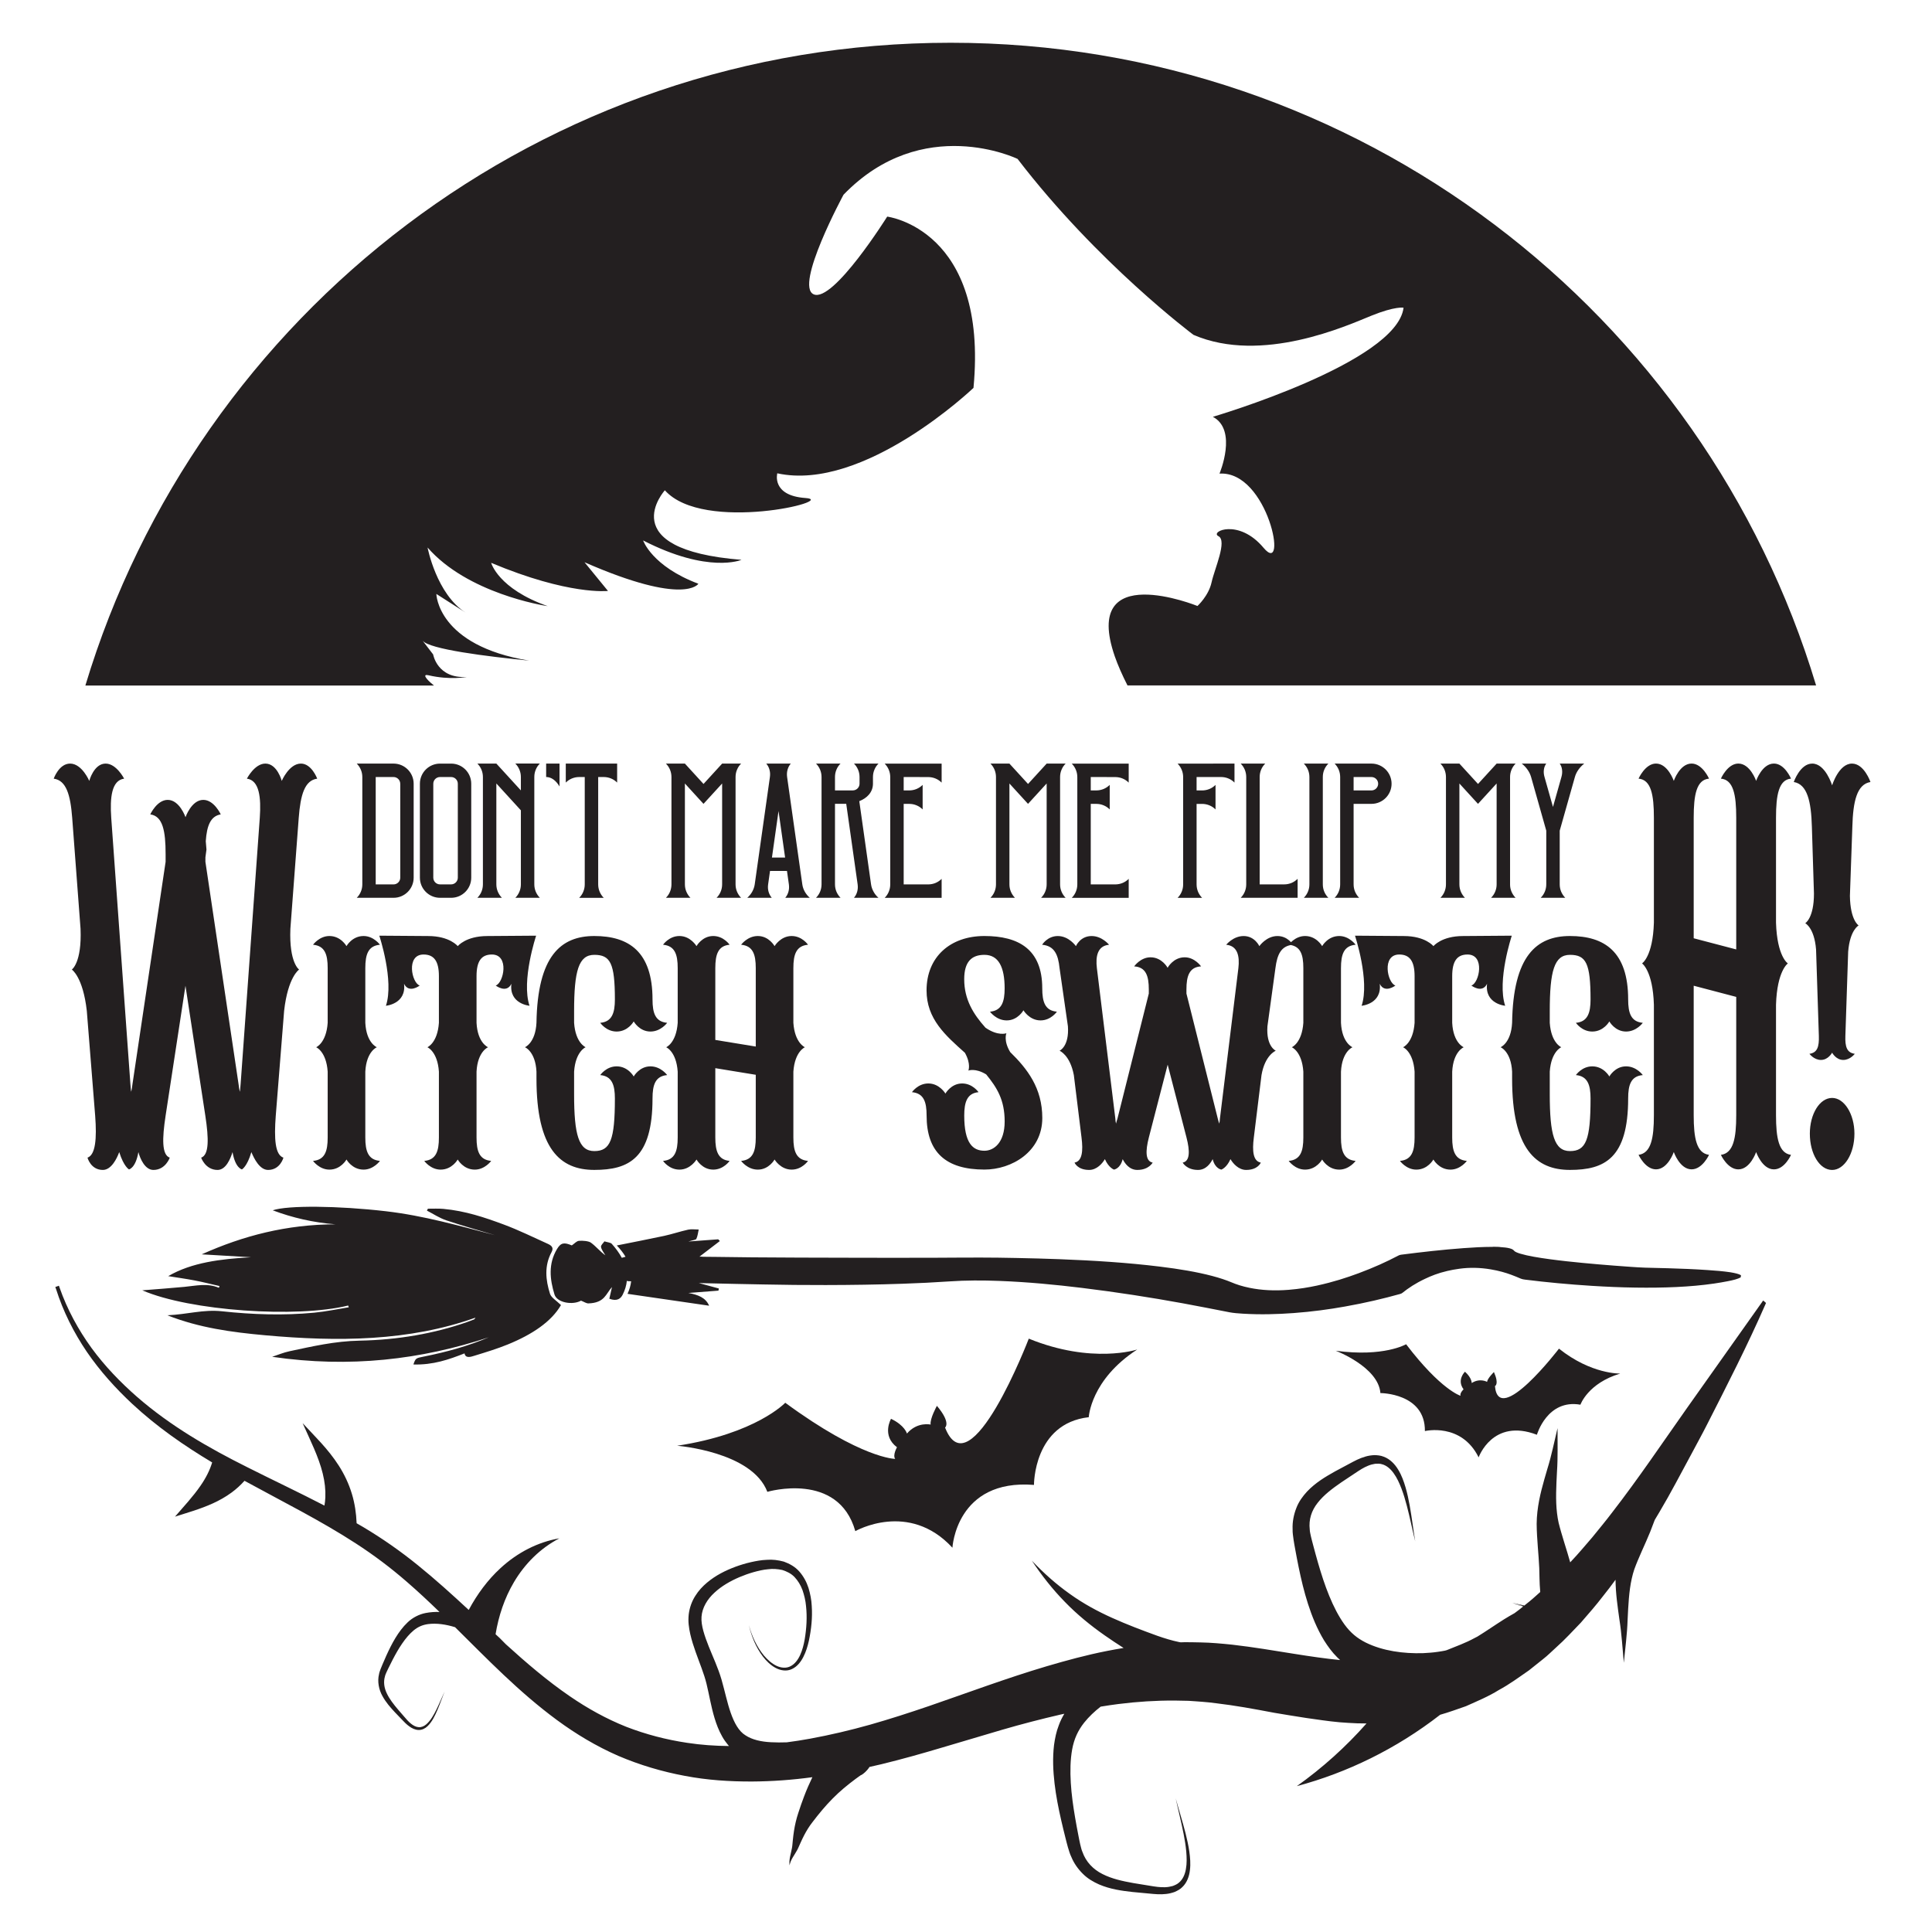
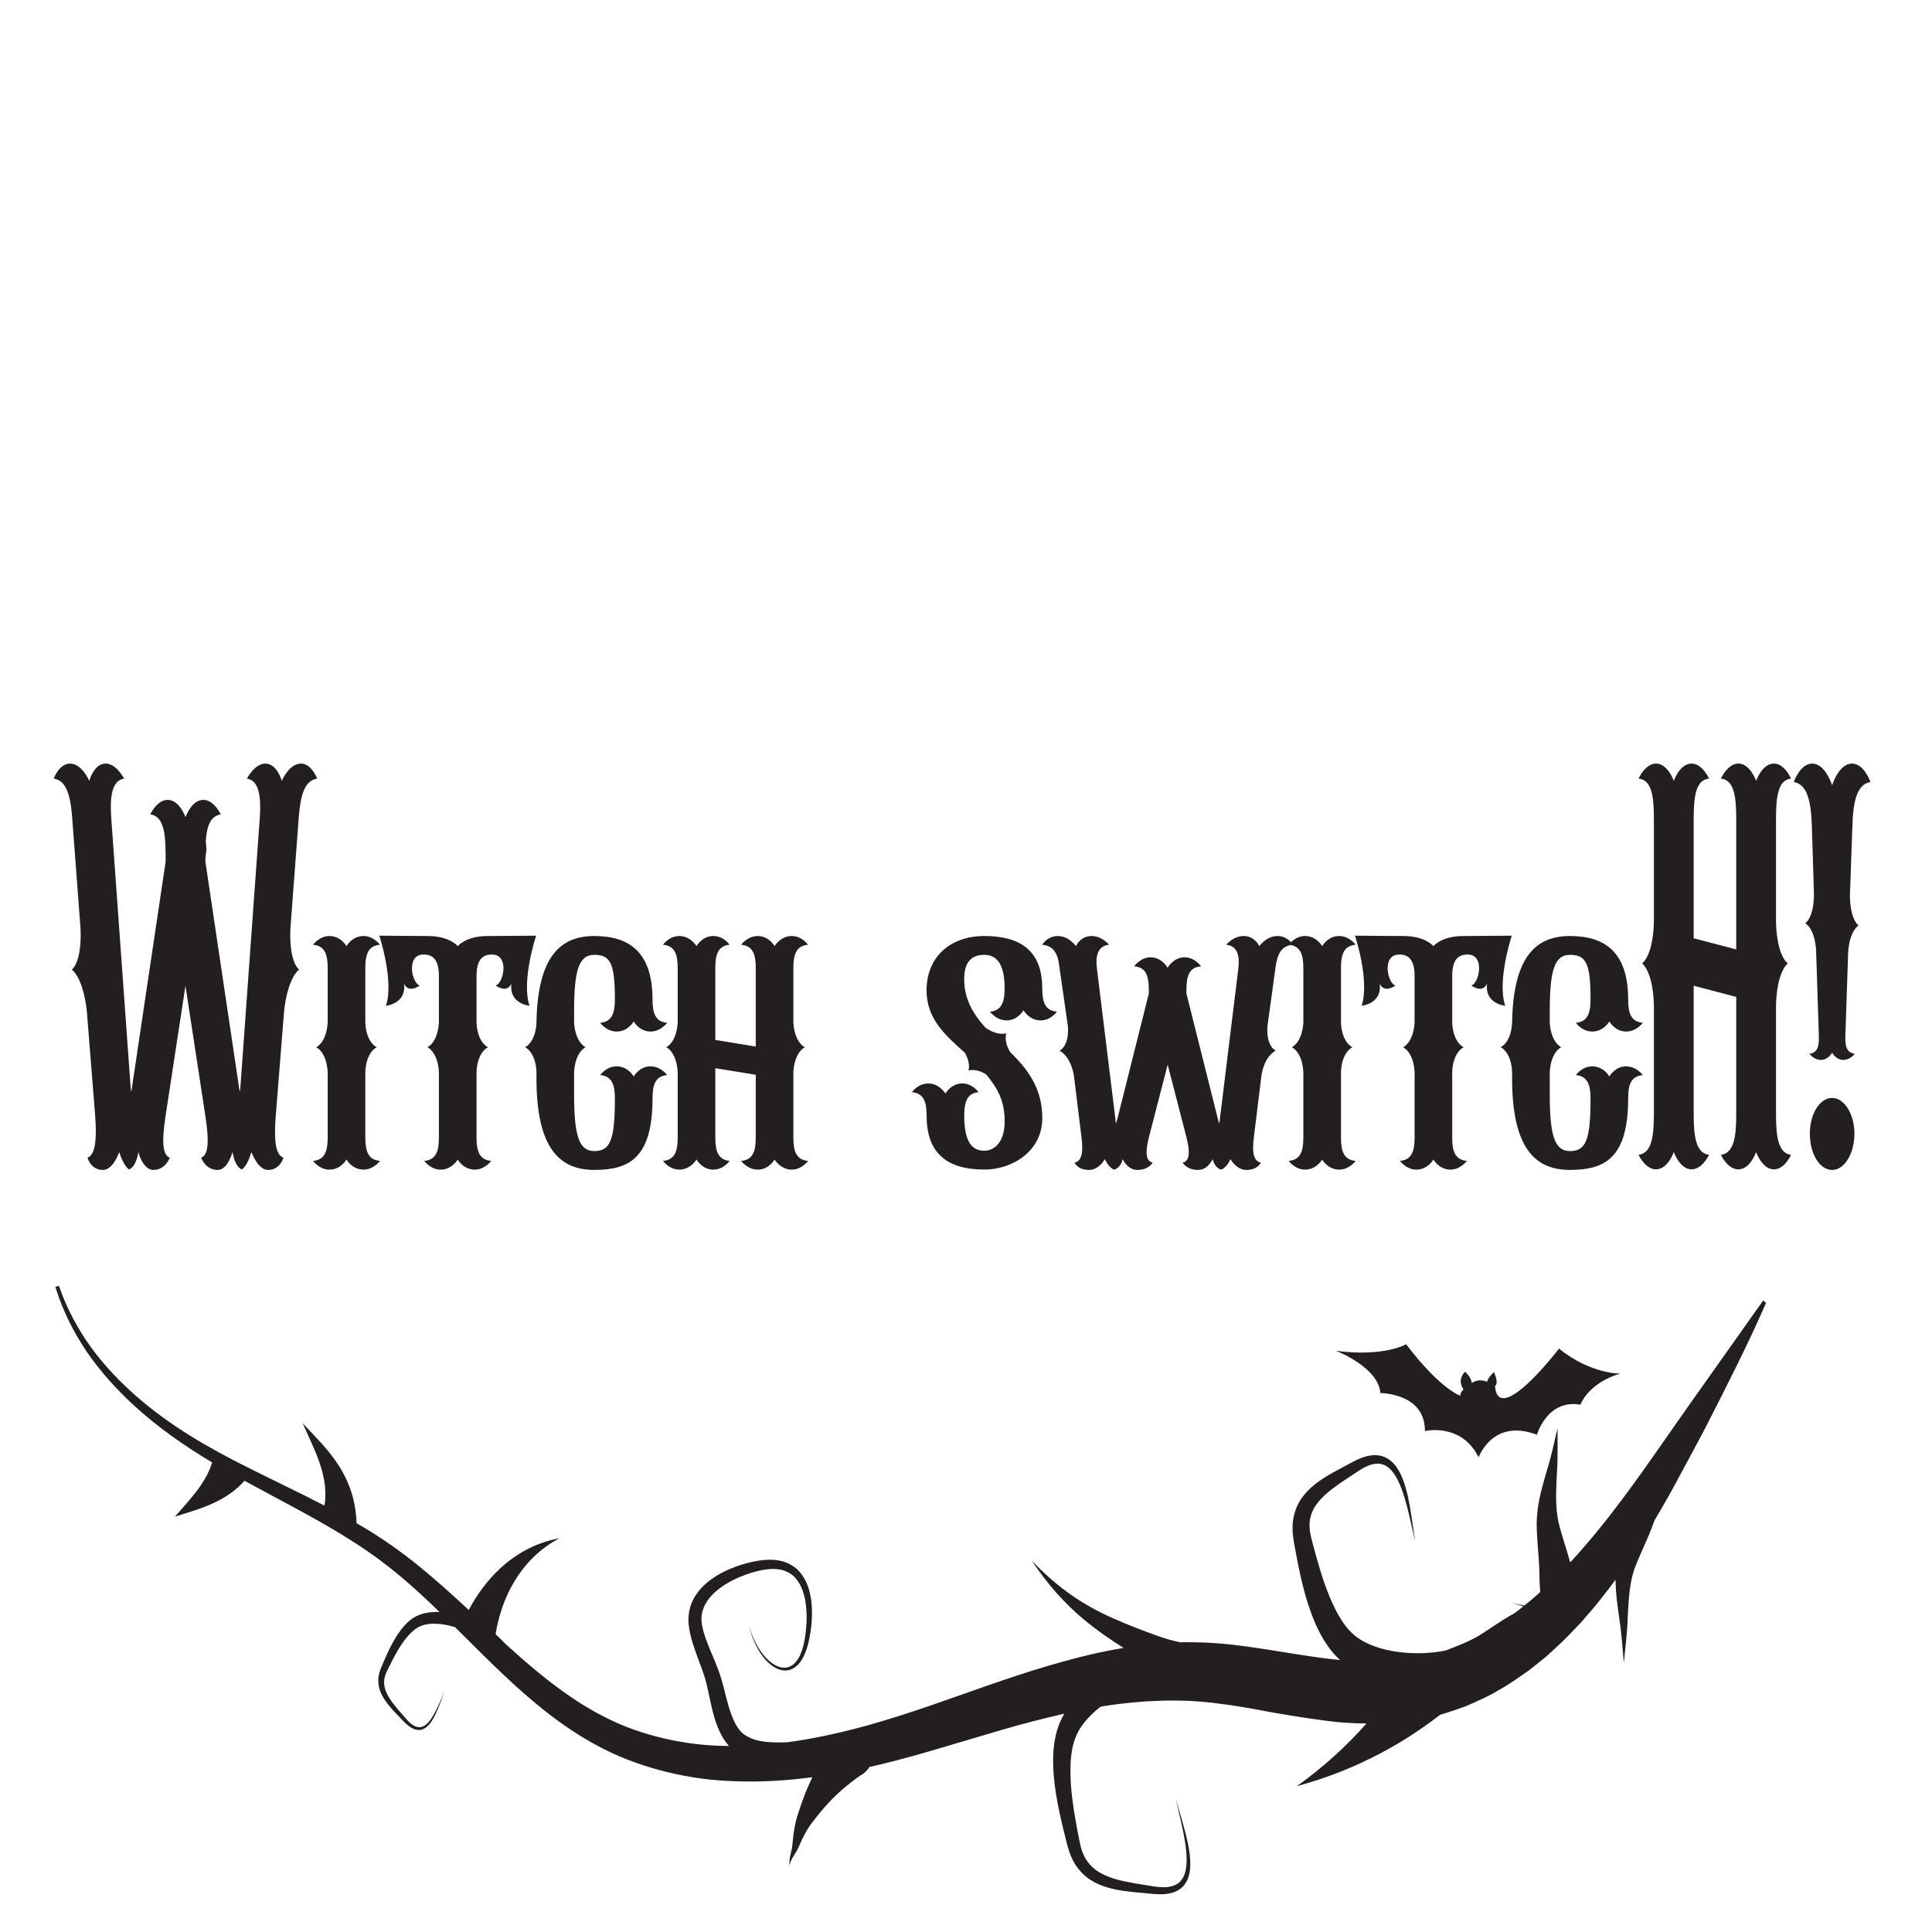
<svg xmlns="http://www.w3.org/2000/svg" version="1.1" id="Layer_1" x="0px" y="0px" viewBox="0 0 864 864" style="enable-background:new 0 0 864 864;" xml:space="preserve">
  <style type="text/css">
	.st0{fill:#231F20;}
</style>
  <g>
-     <path class="st0" d="M778.57,570.29c-0.05,0.33-0.09,0.64-0.12,0.96c-1.28,0.72-3.39,1.26-5.81,1.72   c-1.97,0.39-4.01,0.73-6.15,1.05c-10.7,1.55-22.57,1.98-35.06,1.8c-6.57-0.09-13.06-0.38-19.54-0.78   c-10.31-0.65-20.29-1.58-29.93-2.79c-0.82-0.1-1.4-0.24-1.86-0.44c-1.38-0.59-2.76-1.17-4.28-1.73c-2.53-0.93-5.44-1.79-9.2-2.42   c-4.63-0.78-9.34-0.91-13.97-0.27c-1.97,0.27-3.82,0.6-5.45,1c-4.19,0.98-7.19,2.21-9.89,3.49c-4.26,2-7.47,4.14-10.18,6.32   c-0.22,0.17-0.52,0.35-0.98,0.47c-7.48,2.08-15.53,4-24.68,5.62c-7.05,1.26-14.57,2.3-22.97,2.92c-7.34,0.54-14.86,0.75-22.65,0.28   c-2.09-0.13-4.2-0.28-6.02-0.63c-6.95-1.35-13.82-2.73-20.92-4.02c-14.38-2.62-29.34-4.96-45.22-6.9   c-11.79-1.43-23.87-2.6-36.66-3.1c-7.63-0.3-15.13-0.29-22.42,0.21c-6.87,0.47-13.88,0.81-20.96,1.05   c-11.38,0.4-22.86,0.56-34.42,0.58c-9.36,0.02-18.74-0.07-28.11-0.27c-8.05-0.17-16.1-0.29-24.15-0.51   c-1.48-0.03-2.97-0.08-4.45-0.11c2.81,0.77,5.88,1.6,8.95,2.43c-0.06,0.32-0.12,0.64-0.18,0.96c-4.49,0.35-8.96,0.7-13.45,1.04   c4.27,0.79,7.74,2.06,9.28,5.7c-12.37-1.8-24.09-3.51-36.49-5.31c0.87-1.9,1.41-3.76,1.62-5.61c-0.5-0.02-0.99-0.04-1.5-0.06   c-0.09-0.03-0.17-0.07-0.28-0.1c-0.04-0.02-0.09-0.03-0.15-0.04c-0.2,2.05-0.81,4.13-1.88,6.23c-0.84,1.65-2.44,3.09-5.95,1.77   c0.41-1.8,0.79-3.51,1.19-5.21c-2.77,2.99-3.19,7.06-10.54,7.3c-0.93,0.03-1.97-0.71-3.31-1.23c-3.66,2.09-10.71,0.98-11.86-2.75   c-2.09-6.8-2.84-13.7,1.11-20.31c1.74-2.92,3.23-3.08,6.63-1.65c1.23-0.82,2.12-1.97,3.26-2.05c1.73-0.13,4.32,0.11,5.31,0.84   c2.33,1.72,3.94,3.82,6.44,5.65c-0.69-1.24-1.74-2.47-1.94-3.74c-0.14-0.81,0.97-1.68,1.52-2.5c1.11,0.35,2.75,0.52,3.25,1.06   c1.86,2.07,3.38,4.16,4.52,6.29c0.54-0.16,1.09-0.33,1.67-0.47c-1.01-1.71-2.32-3.39-3.91-5.05c7.27-1.47,14.24-2.79,21.11-4.27   c3.69-0.8,7.14-1.99,10.81-2.8c1.4-0.31,3.13-0.06,4.71-0.06c-0.31,1.41-0.43,2.86-1.06,4.2c-0.2,0.43-1.74,0.6-3.55,1.16   c5.07-0.37,9.2-0.67,13.33-0.98c0.25,0.26,0.5,0.52,0.75,0.77c-3.01,2.3-6.02,4.61-9.18,7.02c0.18-0.14,1.45,0.02,1.73,0.02   c0.63,0.01,1.26,0.01,1.88,0.02c1.15,0.01,2.31,0.02,3.45,0.03c5.5,0.09,11,0.15,16.5,0.2c7.05,0.05,14.11,0.09,21.16,0.12   c7.68,0.03,15.33,0.05,23.01,0.06c5.75,0.02,11.5,0.03,17.25,0.03c6.48,0,12.95,0,19.43-0.02c7.05-0.02,14.07-0.1,21.1-0.09   c5.41,0.01,10.84,0.07,16.26,0.19c6.43,0.13,12.87,0.29,19.28,0.54c15.43,0.59,30.54,1.55,44.92,3.32   c8.62,1.05,16.55,2.38,23.3,4.16c3.39,0.89,6.31,1.86,8.83,2.92c2.15,0.91,4.69,1.74,7.96,2.41c5.39,1.11,11.22,1.39,17.48,0.89   c4.84-0.39,8.92-1.09,12.69-1.9c7.33-1.6,13.18-3.51,18.6-5.52c6.69-2.49,12.49-5.11,17.66-7.84c0.35-0.19,0.7-0.36,1.53-0.47   c8.97-1.15,18.11-2.2,27.84-2.92c4.17-0.31,8.4-0.55,12.83-0.56c0.16,0,0.3-0.03,0.44-0.05c0.79,0.02,1.58,0.04,2.37,0.06   c0.26,0.02,0.48,0.07,0.74,0.09c3.31,0.19,5.39,0.68,6.04,1.55c0.38,0.53,1.49,0.98,2.87,1.4c1.74,0.52,3.78,0.97,5.97,1.36   c4.65,0.83,9.66,1.47,14.81,2.04c9.33,1.02,18.93,1.81,28.66,2.49c2.07,0.15,4.2,0.28,6.33,0.36c3.42,0.12,6.88,0.16,10.31,0.26   c5.93,0.17,11.83,0.41,17.64,0.81c3.55,0.23,7.04,0.52,10.28,1C775.93,569.33,777.7,569.71,778.57,570.29z M245.97,578.62   c0.53,1.67,2.99,3.13,4.9,5.01c-4.27,7.41-12.85,13.16-23.77,17.61c-4.71,1.93-9.83,3.48-14.89,5.04   c-1.54,0.47-4.04,1.38-4.47-1.04c-6.99,2.75-14.07,5.23-22.87,4.96c1.01-2.81,1.01-2.81,4.69-3.54c10.3-2.05,20.05-4.8,29.03-8.61   c-30.23,9.97-62.15,13.81-96.88,8.72c2.6-0.85,5.07-1.92,7.82-2.5c10.16-2.15,20.09-4.5,31.3-4.72   c17.04-0.34,33.21-3.13,48.07-8.32c1.06-0.37,2.08-0.77,3.1-1.17c0.18-0.07,0.24-0.27,0.66-0.81c-29.68,10.59-61.5,10.84-94.1,7.89   c-14.93-1.35-29.56-3.33-43.72-8.94c8.9-0.37,15.98-2.69,24.48-1.78c13.62,1.47,27.46,1.93,41.13,0.63   c5.27-0.5,10.35-1.6,15.52-2.42c-0.09-0.27-0.17-0.53-0.27-0.79c-23,5.68-70.75,2.44-92.07-6.8c6.48-0.52,12.66-0.96,18.79-1.54   c5.15-0.48,10.25-1.8,15.47,0.41c0.09-0.26,0.18-0.52,0.28-0.78c-3.7-0.85-7.35-1.78-11.1-2.5c-3.78-0.73-7.67-1.26-11.84-1.93   c10.46-6.11,23.46-7.69,37.04-8.45c-7.04-0.41-14.07-0.83-22.06-1.3c18.62-8.35,37.93-13.36,59.79-13.43   c-9.94-0.78-19.23-2.95-28.04-6.26c6.67-2.29,29.3-2.06,50.56,0.41c17.12,1.99,32.83,6.53,48.84,10.7   c-7.29-2.18-14.69-4.23-21.78-6.63c-3.19-1.08-5.79-2.88-8.66-4.35c0.15-0.28,0.29-0.56,0.44-0.85c2.31,0.02,4.64-0.13,6.9,0.08   c9.83,0.9,18.49,3.83,26.87,6.94c6.92,2.56,13.3,5.75,19.87,8.7c2.15,0.96,2.53,2.08,1.63,3.75   C243.37,566.08,243.99,572.38,245.97,578.62z" />
    <path class="st0" d="M141.86,348.22c-5.61,0.75-7.48,7.24-8.26,17.47l-3.74,49.67c-0.62,15.23,3.9,18.23,3.9,18.23   s-4.99,3.25-6.7,18.47l-3.74,46.93c-0.78,10.24-0.32,17.47,3.43,18.72c0,0-1.41,5.49-6.86,5.49c-3.74,0-6.23-4.99-7.48-7.98   c-1.87,6.49-4.21,7.74-4.21,7.74s-2.96-0.5-4.21-7.74c-0.94,3-2.96,7.98-6.71,7.98c-5.45,0-7.32-5.49-7.32-5.49   c3.58-1.25,3.43-8.49,1.87-18.72l-8.89-58.16l-8.89,58.16c-1.56,10.24-1.71,17.47,1.87,18.72c0,0-1.87,5.49-7.32,5.49   c-3.74,0-5.93-4.99-6.71-7.98c-1.25,7.24-4.21,7.74-4.21,7.74s-2.34-1.25-4.36-7.74c-1.09,3-3.58,7.98-7.33,7.98   c-5.45,0-6.86-5.49-6.86-5.49c3.58-1.25,4.21-8.49,3.43-18.72l-3.74-46.93c-1.71-15.23-6.7-18.47-6.7-18.47s4.52-3,3.9-18.23   l-3.74-49.67c-0.78-10.23-2.65-16.72-8.26-17.47c0,0,2.34-6.74,7.33-6.74c5.3,0,8.57,7.74,8.57,7.74s2.03-7.74,7.33-7.74   c4.83,0,8.26,6.74,8.26,6.74c-5.61,0.75-6.39,8.49-5.77,17.47l8.57,119.07c0.16,1.25,0.16,2.49,0.32,3.49   c0.32-1,0.47-2.25,0.62-3.49l14.81-99.35v-3.49c0-10.23-1.25-16.98-6.86-17.72c0,0,2.96-6.49,7.8-6.49c5.3,0,7.96,7.74,7.96,7.74   s2.65-7.74,7.96-7.74c4.83,0,7.8,6.49,7.8,6.49c-4.52,0.75-6.23,5-6.7,11.98l0.31,3.74l-0.47,3.49v2l14.81,99.35   c0.16,1.25,0.32,2.49,0.62,3.49c0.16-1,0.16-2.25,0.32-3.49l8.57-119.07c0.62-8.98-0.16-16.72-5.77-17.47c0,0,3.43-6.74,8.26-6.74   c5.3,0,7.33,7.74,7.33,7.74s3.28-7.74,8.57-7.74C139.37,341.48,141.86,348.22,141.86,348.22z M163.37,457.42   c0.47,9.04,5.15,10.91,5.15,10.91s-4.68,1.87-5.15,10.91v29.47c0,6.08,1.25,9.97,6.55,10.45c0,0-2.81,3.9-7.33,3.9   c-5.15,0-7.64-4.52-7.64-4.52s-2.49,4.52-7.64,4.52c-4.52,0-7.32-3.9-7.32-3.9c5.3-0.46,6.55-4.36,6.55-10.45v-29.47   c-0.62-9.04-5.15-10.91-5.15-10.91s4.52-1.87,5.15-10.91v-24.48c0-6.08-1.25-9.97-6.55-10.45c0,0,2.81-3.9,7.32-3.9   c5.15,0,7.64,4.52,7.64,4.52s2.49-4.52,7.64-4.52c4.52,0,7.33,3.9,7.33,3.9c-5.3,0.47-6.55,4.36-6.55,10.45V457.42z M239.76,418.44   c0,0-6.71,20.11-2.96,31.34c0,0-9.2-0.78-8.1-9.83c-2.19,4.52-7.02,0.78-7.02,0.78c3.58-1.09,6.23-13.87-1.71-13.87   c-4.68,0-6.86,2.96-6.86,9.67v2.34v18.55c0.47,9.04,5.15,10.91,5.15,10.91s-4.68,1.87-5.15,10.91v29.47   c0,6.08,1.25,9.97,6.55,10.45c0,0-2.81,3.9-7.33,3.9c-5.15,0-7.64-4.52-7.64-4.52s-2.49,4.52-7.64,4.52c-4.52,0-7.32-3.9-7.32-3.9   c5.3-0.46,6.55-4.36,6.55-10.45v-29.47c-0.62-9.04-5.15-10.91-5.15-10.91s4.52-1.87,5.15-10.91v-20.89c0-6.7-2.19-9.67-6.86-9.67   c-7.96,0-5.3,12.78-1.71,13.87c0,0-4.83,3.74-7.02-0.78c1.09,9.04-8.1,9.83-8.1,9.83c3.74-11.22-2.96-31.34-2.96-31.34l21.83,0.16   c9.67,0,13.25,4.52,13.25,4.52s3.58-4.52,13.25-4.52L239.76,418.44z M274.98,446.97c0-16.22-2.03-19.96-9.2-19.96   c-7.02,0-9.04,7.17-9.04,25.25v5.15c0.62,9.04,5.15,10.91,5.15,10.91s-4.52,1.87-5.15,10.91v10.13c0,18.09,2.03,25.41,9.04,25.41   c7.17,0,9.2-4.99,9.2-23.54c0-5.93-1.25-9.97-6.55-10.45c0,0,2.65-3.9,7.33-3.9c5.15,0,7.64,4.52,7.64,4.52s2.49-4.52,7.48-4.52   c4.68,0,7.48,3.9,7.48,3.9c-5.3,0.47-6.55,4.36-6.55,10.45c0,26.81-10.6,31.96-26.03,31.96c-15.28,0-25.87-9.35-25.87-40.84v-3.12   c-0.47-9.04-5.15-10.91-5.15-10.91s4.68-1.87,5.15-10.91c0.47-29.93,10.91-38.82,25.87-38.82c15.44,0,26.03,7.02,26.03,28.37   c0,6.08,1.25,9.97,6.55,10.45c0,0-2.81,3.9-7.48,3.9c-4.99,0-7.48-4.52-7.48-4.52s-2.49,4.52-7.64,4.52c-4.68,0-7.33-3.9-7.33-3.9   C273.73,456.95,274.98,452.89,274.98,446.97z M354.8,457.42c0.62,9.04,5.15,10.91,5.15,10.91s-4.52,1.87-5.15,10.91v29.47   c0,6.08,1.25,9.97,6.55,10.45c0,0-2.65,3.9-7.32,3.9c-4.99,0-7.64-4.52-7.64-4.52s-2.49,4.52-7.48,4.52c-4.68,0-7.48-3.9-7.48-3.9   c5.3-0.46,6.55-4.36,6.55-10.45v-28.06l-18.09-2.96v31.02c0,6.08,1.25,9.97,6.39,10.45c0,0-2.65,3.9-7.32,3.9   c-4.99,0-7.48-4.52-7.48-4.52s-2.65,4.52-7.64,4.52c-4.68,0-7.32-3.9-7.32-3.9c5.3-0.46,6.55-4.36,6.55-10.45v-29.47   c-0.62-9.04-5.15-10.91-5.15-10.91s4.52-1.87,5.15-10.91v-24.48c0-6.08-1.25-9.97-6.55-10.45c0,0,2.65-3.9,7.32-3.9   c4.99,0,7.64,4.52,7.64,4.52s2.49-4.52,7.48-4.52c4.68,0,7.32,3.9,7.32,3.9c-5.15,0.47-6.39,4.36-6.39,10.45v32.12l18.09,2.96   v-35.08c0-6.08-1.25-9.97-6.55-10.45c0,0,2.81-3.9,7.48-3.9c4.99,0,7.48,4.52,7.48,4.52s2.65-4.52,7.64-4.52   c4.68,0,7.32,3.9,7.32,3.9c-5.3,0.47-6.55,4.36-6.55,10.45V457.42z M472.65,452.43c0,0-2.65,3.9-7.32,3.9   c-4.99,0-7.64-4.52-7.64-4.52s-2.49,4.52-7.48,4.52c-4.68,0-7.48-3.9-7.48-3.9c5.3-0.47,6.55-4.52,6.55-10.45   c0-9.35-2.65-14.97-9.04-14.97c-5.77,0-9.04,3.12-9.04,10.91c0,9.04,4.06,15.59,9.51,21.67c5.61,3.9,9.35,2.49,9.35,2.49   s-1.41,3.28,1.71,8.42c7.64,7.48,14.35,16.06,14.35,29.47c0,15.12-13.72,23.07-25.87,23.07c-17.31,0-25.87-7.8-25.87-24.16   c0-6.08-1.25-9.97-6.55-10.45c0,0,2.65-3.9,7.33-3.9c4.99,0,7.64,4.52,7.64,4.52s2.49-4.52,7.48-4.52c4.68,0,7.32,3.9,7.32,3.9   c-5.15,0.47-6.39,4.52-6.39,10.45c0,12.48,3.9,15.74,9.04,15.74c4.21,0,9.04-3.58,9.04-13.09c0-9.67-3.43-15.12-8.26-21.05   c-4.84-2.96-7.96-1.71-7.96-1.71s1.25-2.96-1.56-7.96c-8.73-7.8-17.15-15.12-17.15-27.9c0-14.96,10.6-24.32,25.87-24.32   c15.28,0,25.87,5.93,25.87,23.38C466.1,448.07,467.34,451.95,472.65,452.43z M578.18,422.5c-5.3,0.47-7.02,4.36-7.8,10.45   l-3.58,26.03c-0.62,9.04,3.74,10.91,3.74,10.91s-4.83,1.87-6.39,10.91l-3.43,27.9c-0.78,6.08-0.32,10.6,3.12,11.22   c0,0-1.25,3.28-6.55,3.28c-3.43,0-5.93-2.96-7.02-4.83c-1.71,3.9-4.06,4.68-4.06,4.68s-2.81-0.32-3.9-4.68   c-0.94,1.87-2.96,4.83-6.55,4.83c-5.15,0-6.86-3.28-6.86-3.28c3.28-0.62,3.28-5.15,1.71-11.22l-8.42-32.58l-8.42,32.58   c-1.56,6.08-1.56,10.6,1.71,11.22c0,0-1.71,3.28-6.86,3.28c-3.58,0-5.61-2.96-6.55-4.83c-1.09,4.36-3.9,4.68-3.9,4.68   s-2.34-0.78-4.06-4.68c-1.09,1.87-3.58,4.83-7.02,4.83c-5.3,0-6.55-3.28-6.55-3.28c3.43-0.62,3.9-5.15,3.12-11.22l-3.43-27.9   c-1.71-9.04-6.39-10.91-6.39-10.91s4.36-1.87,3.74-10.91l-3.74-26.03c-0.62-6.08-2.34-9.97-7.8-10.45c0,0,2.34-3.9,7.02-3.9   c4.99,0,8.1,4.52,8.1,4.52s1.87-4.52,7.02-4.52c4.68,0,7.8,3.9,7.8,3.9c-5.15,0.47-6.09,5.15-5.45,10.45l8.26,67.34   c0,0.78,0.16,1.56,0.31,2.19c0.16-0.62,0.32-1.41,0.62-2.19l14.03-55.96v-1.87c0-5.93-1.25-9.97-6.55-10.29   c0,0,2.81-4.06,7.32-4.06c5.15,0,7.64,4.68,7.64,4.68s2.49-4.68,7.64-4.68c4.52,0,7.33,4.06,7.33,4.06   c-5.3,0.31-6.55,4.36-6.55,10.29v1.87l14.03,55.96c0.16,0.78,0.46,1.56,0.62,2.19c0.16-0.62,0.32-1.41,0.32-2.19l8.26-67.34   c0.62-5.3-0.31-9.97-5.45-10.45c0,0,3.12-3.9,7.8-3.9c4.99,0,7.02,4.52,7.02,4.52s3.12-4.52,8.1-4.52   C576.01,418.6,578.18,422.5,578.18,422.5z M599.69,457.42c0.46,9.04,5.15,10.91,5.15,10.91s-4.68,1.87-5.15,10.91v29.47   c0,6.08,1.25,9.97,6.55,10.45c0,0-2.81,3.9-7.33,3.9c-5.15,0-7.64-4.52-7.64-4.52s-2.49,4.52-7.64,4.52c-4.52,0-7.32-3.9-7.32-3.9   c5.3-0.46,6.55-4.36,6.55-10.45v-29.47c-0.62-9.04-5.15-10.91-5.15-10.91s4.52-1.87,5.15-10.91v-24.48c0-6.08-1.25-9.97-6.55-10.45   c0,0,2.81-3.9,7.32-3.9c5.15,0,7.64,4.52,7.64,4.52s2.49-4.52,7.64-4.52c4.52,0,7.33,3.9,7.33,3.9c-5.3,0.47-6.55,4.36-6.55,10.45   V457.42z M676.08,418.44c0,0-6.7,20.11-2.96,31.34c0,0-9.2-0.78-8.1-9.83c-2.19,4.52-7.02,0.78-7.02,0.78   c3.58-1.09,6.23-13.87-1.71-13.87c-4.68,0-6.86,2.96-6.86,9.67v2.34v18.55c0.47,9.04,5.15,10.91,5.15,10.91s-4.68,1.87-5.15,10.91   v29.47c0,6.08,1.25,9.97,6.55,10.45c0,0-2.81,3.9-7.32,3.9c-5.15,0-7.64-4.52-7.64-4.52s-2.49,4.52-7.64,4.52   c-4.52,0-7.32-3.9-7.32-3.9c5.3-0.46,6.55-4.36,6.55-10.45v-29.47c-0.62-9.04-5.15-10.91-5.15-10.91s4.52-1.87,5.15-10.91v-20.89   c0-6.7-2.19-9.67-6.86-9.67c-7.96,0-5.3,12.78-1.71,13.87c0,0-4.83,3.74-7.02-0.78c1.09,9.04-8.1,9.83-8.1,9.83   c3.74-11.22-2.96-31.34-2.96-31.34l21.83,0.16c9.67,0,13.25,4.52,13.25,4.52s3.58-4.52,13.25-4.52L676.08,418.44z M711.3,446.97   c0-16.22-2.03-19.96-9.2-19.96c-7.02,0-9.04,7.17-9.04,25.25v5.15c0.62,9.04,5.15,10.91,5.15,10.91s-4.52,1.87-5.15,10.91v10.13   c0,18.09,2.03,25.41,9.04,25.41c7.17,0,9.2-4.99,9.2-23.54c0-5.93-1.25-9.97-6.55-10.45c0,0,2.65-3.9,7.32-3.9   c5.15,0,7.64,4.52,7.64,4.52s2.49-4.52,7.48-4.52c4.68,0,7.48,3.9,7.48,3.9c-5.3,0.47-6.55,4.36-6.55,10.45   c0,26.81-10.6,31.96-26.03,31.96c-15.28,0-25.87-9.35-25.87-40.84v-3.12c-0.47-9.04-5.15-10.91-5.15-10.91s4.68-1.87,5.15-10.91   c0.46-29.93,10.91-38.82,25.87-38.82c15.44,0,26.03,7.02,26.03,28.37c0,6.08,1.25,9.97,6.55,10.45c0,0-2.81,3.9-7.48,3.9   c-4.99,0-7.48-4.52-7.48-4.52s-2.49,4.52-7.64,4.52c-4.68,0-7.32-3.9-7.32-3.9C710.06,456.95,711.3,452.89,711.3,446.97z    M794.24,412.62c0.47,15.23,5.3,18.23,5.3,18.23s-4.83,3.25-5.3,18.47v49.42c0,10.23,1.25,16.98,6.71,17.72   c0,0-2.81,6.49-7.64,6.49c-5.3,0-7.96-7.74-7.96-7.74s-2.65,7.74-7.96,7.74c-4.83,0-7.8-6.49-7.8-6.49   c5.61-0.75,6.86-7.49,6.86-17.72v-52.92l-19.02-5v57.91c0,10.23,1.25,16.98,6.86,17.72c0,0-2.96,6.49-7.8,6.49   c-5.3,0-7.96-7.74-7.96-7.74s-2.65,7.74-7.96,7.74c-4.83,0-7.8-6.49-7.8-6.49c5.61-0.75,6.86-7.49,6.86-17.72v-49.42   c-0.47-15.23-5.3-18.47-5.3-18.47s4.84-3,5.3-18.23v-46.93c0-10.23-1.25-16.97-6.86-17.47c0,0,2.96-6.74,7.8-6.74   c5.3,0,7.96,7.74,7.96,7.74s2.65-7.74,7.96-7.74c4.83,0,7.8,6.74,7.8,6.74c-5.61,0.49-6.86,7.24-6.86,17.47v53.92l19.02,4.99   v-58.91c0-10.23-1.25-16.97-6.86-17.47c0,0,2.96-6.74,7.8-6.74c5.3,0,7.96,7.74,7.96,7.74s2.65-7.74,7.96-7.74   c4.83,0,7.64,6.74,7.64,6.74c-5.45,0.49-6.71,7.24-6.71,17.47V412.62z M827.29,400.64c0.16,10.98,3.9,13.23,3.9,13.23   s-3.9,2-4.68,11.73l-1.25,37.69c-0.16,4.74,0.62,7.49,4.21,7.98c0,0-2.03,2.74-5.15,2.74c-3.28,0-4.99-3.25-4.99-3.25   s-1.71,3.25-4.99,3.25c-3.12,0-5.15-2.74-5.15-2.74c3.58-0.49,4.36-3.25,4.21-7.98l-1.25-38.69c-0.78-9.74-4.84-11.73-4.84-11.73   s3.9-2.25,3.9-13.23l-0.93-29.95c-0.32-11.23-2.03-18.97-8.1-19.97c0,0,2.81-8.24,8.26-8.24c5.93,0,8.89,9.74,8.89,9.74   s2.96-9.74,8.89-9.74c5.45,0,8.26,8.24,8.26,8.24c-6.09,1-7.8,8.74-8.1,19.97L827.29,400.64z M829.31,506.98   c0,8.98-4.52,16.23-9.97,16.23c-5.61,0-9.97-7.24-9.97-16.23c0-8.74,4.36-15.98,9.97-15.98C824.78,491,829.31,498.24,829.31,506.98   z" />
-     <path class="st0" d="M184.99,350.49v42.01c0,4.98-4.03,9-8.99,9h-16.46c0.77-0.77,1.4-1.68,1.82-2.7c0.44-1.02,0.67-2.14,0.67-3.3   v-48.02c0-1.18-0.24-2.29-0.67-3.3c-0.44-1.02-1.05-1.93-1.82-2.7H176C180.95,341.48,184.99,345.51,184.99,350.49z M178.99,350.49   c0-1.66-1.35-3-3-3h-7.97v48.02H176c1.65,0,3-1.35,3-3V350.49z M210.74,350.49v42.01c0,4.98-4.03,9-8.99,9h-4.97   c-4.97,0-9-4.04-9-9v-42.01c0-4.98,4.04-9,9-9h4.97C206.7,341.48,210.74,345.51,210.74,350.49z M204.74,350.49c0-1.66-1.35-3-3-3   h-4.97c-1.66,0-3,1.35-3,3v42.01c0,1.66,1.34,3,3,3h4.97c1.65,0,3-1.35,3-3V350.49z M239.61,398.8c0.43,1.01,1.05,1.93,1.81,2.7   h-10.96c0.77-0.77,1.39-1.68,1.81-2.7c0.44-1.02,0.67-2.14,0.67-3.3v-33.12l-10.97-12.01v45.12c0,1.18,0.24,2.29,0.67,3.3   c0.44,1.01,1.04,1.93,1.81,2.7h-10.96c0.76-0.77,1.4-1.68,1.81-2.7c0.43-1.02,0.66-2.14,0.66-3.3v-48.02c0-1.18-0.24-2.29-0.66-3.3   c-0.43-1.02-1.05-1.93-1.81-2.7h8.48l10.97,12v-6.01c0-1.18-0.24-2.29-0.67-3.3c-0.44-1.02-1.04-1.93-1.81-2.7h10.96   c-0.76,0.77-1.4,1.68-1.81,2.7c-0.43,1.01-0.66,2.13-0.66,3.3v48.02C238.95,396.67,239.18,397.79,239.61,398.8z M250.22,341.48   v10.23c-0.76-1.31-1.68-2.36-2.69-3.1c-1.01-0.73-2.13-1.13-3.29-1.13v-6L250.22,341.48L250.22,341.48z M275.99,341.48v8.49   c-0.77-0.77-1.69-1.4-2.7-1.82c-1.02-0.43-2.14-0.66-3.3-0.66h-2.48v48.02c0,1.18,0.24,2.29,0.67,3.3c0.43,1.01,1.04,1.93,1.81,2.7   h-10.97c0.76-0.77,1.4-1.68,1.81-2.7c0.44-1.02,0.67-2.14,0.67-3.3v-48.02h-2.48c-1.17,0-2.29,0.24-3.3,0.66   c-1.01,0.43-1.93,1.05-2.7,1.82v-8.49H275.99z M329.61,398.8c0.43,1.01,1.05,1.93,1.81,2.7h-10.97c0.77-0.77,1.4-1.68,1.82-2.7   c0.44-1.02,0.67-2.14,0.67-3.3v-45.12l-4.26,4.66l-4.07,4.45l-4.07-4.45l-4.25-4.66v45.12c0,1.18,0.24,2.29,0.67,3.3   c0.44,1.01,1.04,1.93,1.81,2.7h-10.96c0.76-0.77,1.4-1.68,1.81-2.7c0.43-1.02,0.66-2.14,0.66-3.3v-48.02c0-1.18-0.24-2.29-0.66-3.3   c-0.43-1.02-1.05-1.93-1.81-2.7h8.48l8.33,9.11l8.33-9.11h8.48c-0.76,0.77-1.4,1.68-1.81,2.7c-0.44,1.01-0.67,2.13-0.67,3.3v48.02   C328.95,396.67,329.18,397.79,329.61,398.8z M352.59,398.8c0.29-1.02,0.36-2.13,0.2-3.3l-0.85-6.01h-7.58l-0.85,6.01   c-0.17,1.18-0.09,2.29,0.2,3.3c0.29,1.01,0.78,1.93,1.43,2.7h-10.96c0.87-0.77,1.63-1.68,2.2-2.7c0.57-1.02,0.97-2.14,1.14-3.3   l6.79-48.02c0.17-1.18,0.09-2.29-0.2-3.3c-0.28-1.02-0.77-1.93-1.43-2.7h10.96c-0.65,0.77-1.15,1.68-1.43,2.7   c-0.29,1.01-0.37,2.13-0.21,3.3l6.8,48.02c0.16,1.18,0.56,2.29,1.13,3.3c0.57,1.01,1.33,1.93,2.21,2.7h-10.97   C351.81,400.73,352.31,399.82,352.59,398.8z M351.1,383.49l-2.94-20.79l-2.94,20.79H351.1z M392.86,401.5h-10.97   c0.66-0.77,1.16-1.68,1.44-2.7c0.29-1.02,0.37-2.13,0.21-3.3l-5.1-36.02h-5.03v36.01c0,1.18,0.24,2.29,0.66,3.3   c0.44,1.01,1.05,1.93,1.82,2.7h-10.96c0.76-0.77,1.39-1.68,1.81-2.7c0.43-1.02,0.66-2.14,0.66-3.3v-48.02   c0-1.18-0.24-2.29-0.66-3.3c-0.44-1.02-1.05-1.93-1.81-2.7h10.96c-0.77,0.77-1.4,1.68-1.82,2.7c-0.43,1.01-0.66,2.13-0.66,3.3v6   h7.98c1.65,0,3-1.34,3-3v-3c0-1.18-0.24-2.29-0.67-3.3c-0.44-1.02-1.05-1.93-1.82-2.7h10.97c-0.76,0.77-1.4,1.68-1.81,2.7   c-0.44,1.01-0.67,2.13-0.67,3.3v3c0,3.84-2.72,6.51-6.11,7.81l5.26,37.21c0.16,1.18,0.56,2.29,1.13,3.3   C391.22,399.82,391.97,400.73,392.86,401.5z M404.13,347.48v6h2.49c1.17,0,2.29-0.24,3.29-0.66c1.02-0.43,1.93-1.05,2.7-1.81v10.97   c-0.77-0.77-1.68-1.4-2.7-1.82c-1.01-0.43-2.13-0.66-3.29-0.66h-2.49v36.01h10.97c1.17,0,2.3-0.24,3.3-0.66   c1.02-0.43,1.93-1.05,2.7-1.82v8.49h-25.46c0.76-0.77,1.4-1.68,1.81-2.7c0.44-1.02,0.67-2.14,0.67-3.3v-48.02   c0-1.18-0.24-2.29-0.67-3.3c-0.43-1.02-1.05-1.93-1.81-2.7h25.46v8.49c-0.77-0.77-1.68-1.4-2.7-1.82c-1.02-0.43-2.14-0.66-3.3-0.66   L404.13,347.48L404.13,347.48z M474.74,398.8c0.43,1.01,1.05,1.93,1.81,2.7h-10.97c0.77-0.77,1.4-1.68,1.82-2.7   c0.44-1.02,0.67-2.14,0.67-3.3v-45.12l-4.26,4.66l-4.07,4.45l-4.07-4.45l-4.25-4.66v45.12c0,1.18,0.24,2.29,0.67,3.3   c0.44,1.01,1.04,1.93,1.81,2.7h-10.96c0.76-0.77,1.4-1.68,1.81-2.7c0.43-1.02,0.66-2.14,0.66-3.3v-48.02c0-1.18-0.24-2.29-0.66-3.3   s-1.05-1.93-1.81-2.7h8.48l8.33,9.11l8.33-9.11h8.48c-0.76,0.77-1.4,1.68-1.81,2.7c-0.44,1.01-0.67,2.13-0.67,3.3v48.02   C474.07,396.67,474.31,397.79,474.74,398.8z M487.79,347.48v6h2.49c1.17,0,2.29-0.24,3.29-0.66c1.02-0.43,1.93-1.05,2.7-1.81v10.97   c-0.77-0.77-1.68-1.4-2.7-1.82c-1.01-0.43-2.13-0.66-3.29-0.66h-2.49v36.01h10.97c1.17,0,2.29-0.24,3.3-0.66   c1.02-0.43,1.93-1.05,2.7-1.82v8.49h-25.46c0.76-0.77,1.4-1.68,1.81-2.7c0.44-1.02,0.67-2.14,0.67-3.3v-48.02   c0-1.18-0.24-2.29-0.67-3.3c-0.43-1.02-1.05-1.93-1.81-2.7h25.46v8.49c-0.77-0.77-1.68-1.4-2.7-1.82c-1.02-0.43-2.14-0.66-3.3-0.66   L487.79,347.48L487.79,347.48z M552.07,341.48v8.49c-0.76-0.77-1.68-1.4-2.7-1.82c-1.01-0.43-2.13-0.66-3.29-0.66h-10.96v6h2.47   c1.17,0,2.29-0.24,3.3-0.66c1.02-0.43,1.93-1.05,2.7-1.81v10.97c-0.76-0.77-1.68-1.4-2.7-1.82c-1.02-0.43-2.14-0.66-3.3-0.66h-2.47   v36.01c0,1.18,0.24,2.29,0.66,3.3c0.43,1.01,1.05,1.93,1.81,2.7h-10.96c0.77-0.77,1.39-1.68,1.81-2.7c0.44-1.02,0.67-2.14,0.67-3.3   v-48.02c0-1.18-0.24-2.29-0.67-3.3c-0.44-1.02-1.04-1.93-1.81-2.7L552.07,341.48L552.07,341.48z M580.3,393.01v8.49h-25.45   c0.76-0.77,1.39-1.68,1.81-2.7c0.43-1.02,0.66-2.14,0.66-3.3v-48.02c0-1.18-0.24-2.29-0.66-3.3c-0.44-1.02-1.05-1.93-1.81-2.7   h10.96c-0.77,0.77-1.4,1.68-1.82,2.7c-0.43,1.01-0.66,2.13-0.66,3.3v48.02h10.97c1.17,0,2.29-0.24,3.29-0.66   C578.62,394.41,579.53,393.78,580.3,393.01z M592.23,398.8c0.43,1.01,1.05,1.93,1.82,2.7h-10.97c0.77-0.77,1.4-1.68,1.82-2.7   c0.44-1.02,0.67-2.14,0.67-3.3v-48.02c0-1.18-0.24-2.29-0.67-3.3s-1.05-1.93-1.82-2.7h10.97c-0.76,0.77-1.4,1.68-1.82,2.7   c-0.44,1.01-0.66,2.13-0.66,3.3v48.02C591.57,396.67,591.8,397.79,592.23,398.8z M622.32,350.49c0,4.97-4.03,9-9,9h-7.98v36.01   c0,1.18,0.24,2.29,0.66,3.3c0.44,1.01,1.05,1.93,1.82,2.7h-10.96c0.76-0.77,1.39-1.68,1.81-2.7c0.43-1.02,0.66-2.14,0.66-3.3   v-48.02c0-1.18-0.24-2.29-0.66-3.3c-0.44-1.02-1.05-1.93-1.81-2.7h16.45C618.28,341.48,622.32,345.51,622.32,350.49z    M616.32,350.49c0-1.66-1.35-3-3-3h-7.98v6h7.98C614.97,353.48,616.32,352.14,616.32,350.49z M675.97,398.8   c0.43,1.01,1.05,1.93,1.81,2.7h-10.97c0.77-0.77,1.4-1.68,1.82-2.7c0.44-1.02,0.67-2.14,0.67-3.3v-45.12l-4.26,4.66l-4.07,4.45   l-4.07-4.45l-4.25-4.66v45.12c0,1.18,0.24,2.29,0.67,3.3c0.44,1.01,1.04,1.93,1.81,2.7h-10.96c0.76-0.77,1.4-1.68,1.81-2.7   c0.43-1.02,0.66-2.14,0.66-3.3v-48.02c0-1.18-0.24-2.29-0.66-3.3s-1.05-1.93-1.81-2.7h8.48l8.33,9.11l8.33-9.11h8.48   c-0.76,0.77-1.4,1.68-1.81,2.7c-0.44,1.01-0.67,2.13-0.67,3.3v48.02C675.3,396.67,675.53,397.79,675.97,398.8z M697.52,341.48   h10.96c-0.98,0.77-1.86,1.68-2.58,2.7c-0.72,1.01-1.28,2.13-1.6,3.3l-6.79,24.01v24c0,1.18,0.24,2.29,0.66,3.3   c0.44,1.01,1.05,1.93,1.81,2.7h-10.96c0.77-0.77,1.39-1.68,1.82-2.7c0.43-1.02,0.66-2.14,0.66-3.3v-24.01l-6.79-24.01   c-0.34-1.18-0.89-2.29-1.61-3.3c-0.71-1.02-1.59-1.93-2.58-2.7h10.97c-0.55,0.77-0.92,1.68-1.05,2.7   c-0.15,1.01-0.07,2.13,0.27,3.29l3.79,13.41l3.78-13.4c0.34-1.18,0.41-2.29,0.27-3.3C698.43,343.16,698.06,342.24,697.52,341.48   L697.52,341.48z" />
-     <path class="st0" d="M812.17,306.53H504.22c-2.37-4.67-4.31-9.07-5.7-13.05C483.49,249.91,535.51,271,535.51,271s5-4.52,6.32-10.61   c1.32-6.03,7.09-18.58,3.06-20.61c-3.97-2.01,9.03-8.12,20.18,5.2c11.16,13.34,2.13-34.5-19.7-33.18c0,0,8.24-19.49-2.97-25.4   c0,0,82.26-24.16,85.28-48.79c0,0-3.69-0.77-14.44,3.59c-10.75,4.36-48.86,21.74-79.51,8.55c0,0-42.88-31.99-78.67-78.69   c0,0-42.47-20.59-77.83,16.02c0,0-22.05,40.75-13.34,44.55c8.74,3.81,32.87-34.76,32.87-34.76s45.32,5.55,38.59,76.59   c0,0-48.86,46.69-87.74,38.21c0,0-2.75,9.98,12.57,11.04c15.27,1.03-45.58,15.94-62.85-3.45c0,0-23.94,26.45,34.28,31.1   c0,0-14.72,6.37-44-8.67c0,0,3.9,11.54,24.71,19.37c0,0-5.96,10.08-50.92-9.62l10.49,12.83c0,0-17.41,2.06-52.24-12.57   c0,0,3.11,11.59,25.31,19.37c-2.08-0.29-35.96-5.77-53.75-26.22c0,0,3.95,20.8,17.05,29.14l-13.12-8.38c0,0,0.43,23.1,41.54,29.83   c-18.89-1.87-44.75-5.08-47.71-8.95c1.8,2.3,4.74,6.18,4.74,6.18s1.82,10.94,15.06,10.06c0,0-7.42,1.53-17.26-0.77   c-2.51-0.57-1.34,1.46,2.56,4.6H38.18C88.27,140.24,242.52,19.12,425.12,19.12C607.81,19.14,762.09,140.24,812.17,306.53z" />
-     <path class="st0" d="M508.58,603.5c0,0-20.19,6.69-48.5-4.85c0,0-26.26,68.43-37.44,39.76c0,0,2.81-2.05-3.65-9.71   c0,0-3.24,5.82-2.8,8.38c0,0-5.93-1.41-10.6,4.01c0,0-0.93-3.64-7.12-6.59c0,0-4.33,7.48,2.67,12.72c0,0-2.04,3.52-0.81,5.2   c0,0-14.98,0-49.16-25.1c0,0-13.06,13.87-48.36,19.23c0,0,33.5,2.57,40.35,20.61c0,0,31.72-9.38,39.34,17.58   c0,0,23.92-13.75,43.43,7.41c0,0,1.63-30.86,36.47-28.09c0,0-0.21-27.48,24.5-30.28C486.9,633.76,487.71,617.04,508.58,603.5z" />
    <path class="st0" d="M724.6,614.26c0,0-12.91,0.44-27.42-11.14c0,0-27.03,35.36-28.63,16.74c0,0,1.99-0.72-0.46-6.28   c0,0-2.89,2.83-3.07,4.4c0,0-3.21-1.84-6.86,0.52c0,0,0.08-2.28-3.02-5.06c0,0-3.8,3.61-0.63,7.87c0,0-1.79,1.7-1.36,2.89   c0,0-8.73-2.57-24.33-23.05c0,0-9.99,5.84-31.47,2.91c0,0,19.07,7.24,19.97,18.93c0,0,20.09-0.02,19.9,16.99   c0,0,16.29-3.91,24.03,11.76c0,0,6.24-17.69,26.06-10.11c0,0,4.59-16.04,19.46-13.44C706.78,628.17,710.12,618.57,724.6,614.26z" />
    <path class="st0" d="M25.06,576.45c3.16,10,7.93,19.49,13.78,28.11c5.89,8.6,12.85,16.31,20.32,23.28   c11,10.23,23.2,18.69,35.72,26.17c-1.04,3.48-2.85,7.03-5.21,10.42c-3.27,4.77-7.45,9.24-11.41,13.83   c5.59-1.81,11.23-3.35,16.93-5.94c2.84-1.3,5.69-2.86,8.46-4.91c1.98-1.46,3.9-3.19,5.69-5.19c16.95,9.28,34.01,17.76,49.82,28.03   c8.04,5.21,15.61,10.9,22.9,17.25c4.91,4.25,9.71,8.75,14.48,13.37c-2.05-0.06-4.1,0.07-6.16,0.47c-2.91,0.55-5.9,2.08-8.07,4.17   c-2.21,2.08-3.96,4.51-5.49,7.02c-1.53,2.52-2.82,5.16-4.03,7.81c-0.61,1.33-1.17,2.67-1.74,4c-0.28,0.68-0.56,1.29-0.84,2.04   c-0.26,0.77-0.58,1.49-0.71,2.33c-0.82,3.24-0.06,6.97,1.52,9.75c1.55,2.86,3.59,5.14,5.62,7.32l3.07,3.2   c0.99,1.04,2.09,2.2,3.33,3.07c1.23,0.9,2.68,1.6,4.22,1.61c1.53,0.03,2.93-0.72,3.96-1.72c2.09-2.04,3.31-4.73,4.46-7.37   c1.13-2.67,2.07-5.42,3.15-8.1c-1.22,2.6-2.31,5.29-3.56,7.85c-1.26,2.53-2.65,5.1-4.65,6.82c-0.99,0.84-2.18,1.36-3.39,1.26   c-1.21-0.08-2.4-0.71-3.46-1.58c-1.08-0.87-1.98-1.9-2.96-3.06l-2.9-3.35c-1.88-2.24-3.71-4.54-4.9-7.07   c-1.23-2.51-1.6-5.22-0.85-7.68c0.12-0.63,0.43-1.21,0.66-1.8c0.26-0.6,0.61-1.28,0.91-1.91c0.63-1.28,1.26-2.55,1.91-3.8   c1.3-2.5,2.67-4.93,4.21-7.16c1.53-2.23,3.23-4.28,5.14-5.87c1.93-1.59,3.97-2.47,6.39-2.81c3.89-0.52,8.07,0.13,12.13,1.38   c0.01,0.01,0.01,0.01,0.02,0.02c14.19,14.02,28.5,28.96,45.51,41.48c8.47,6.25,17.7,11.77,27.4,16.01   c9.7,4.15,19.72,7.1,29.78,8.97c10.07,1.93,20.14,2.56,30.07,2.53c9.12-0.05,18.15-0.72,27.01-1.93c-1.37,2.84-2.62,5.72-3.71,8.6   c-0.94,2.46-1.79,4.92-2.59,7.4c-0.88,2.63-1.5,5.34-1.92,8.01c-0.21,1.33-0.37,2.66-0.5,3.97l-0.19,1.96   c-0.05,0.61-0.11,1.15-0.23,1.77c-0.42,2.41-1.42,5.05-1.06,7.73c0.46-2.56,2.03-4.36,3.27-6.61c0.32-0.55,0.63-1.21,0.89-1.82   l0.76-1.71c0.51-1.13,1.03-2.23,1.58-3.29c1.1-2.12,2.31-4.06,3.68-5.82c1.45-1.91,2.92-3.77,4.44-5.56   c3.04-3.59,6.19-6.79,9.59-9.66c1.7-1.44,3.46-2.82,5.25-4.15l1.35-0.98l0.68-0.48l0.34-0.24c0.1-0.07,0.07,0,0.16-0.05   c0.26-0.11,0.87-0.47,1.86-1.38c0.49-0.47,1.1-1.09,1.76-2.07c0.04-0.06,0.08-0.13,0.12-0.2c1.75-0.39,3.51-0.78,5.25-1.2   c9.3-2.26,18.49-4.86,27.44-7.53l26.6-7.88c8.78-2.56,17.53-4.82,26.18-6.82c0.56-0.13,1.12-0.24,1.67-0.36   c-0.95,1.61-1.81,3.29-2.48,5.18c-1.13,2.85-1.7,5.83-2.12,8.76c-0.7,5.88-0.42,11.65,0.23,17.26c0.66,5.62,1.75,11.08,2.98,16.47   c0.61,2.69,1.28,5.36,1.94,8.01c0.35,1.35,0.63,2.58,1.05,4.02c0.47,1.46,0.83,2.92,1.53,4.32c1.16,2.86,3.04,5.48,5.18,7.58   c2.15,2.17,4.7,3.6,7.19,4.72c5.06,2.17,10.14,2.85,15.08,3.4l7.36,0.69c2.37,0.24,5.06,0.5,7.6,0.18c1.29-0.13,2.57-0.46,3.82-0.9   c1.22-0.55,2.45-1.17,3.43-2.19c2.05-1.94,3.09-4.83,3.38-7.61c0.35-2.8,0.09-5.6-0.28-8.32c-0.4-2.73-0.99-5.4-1.66-8.05   c-1.34-5.29-3.01-10.46-4.42-15.71c1.12,5.32,2.5,10.59,3.53,15.9c0.52,2.65,0.95,5.32,1.19,7.97c0.22,2.64,0.3,5.31-0.16,7.77   c-0.42,2.47-1.43,4.69-3.1,6.06c-0.8,0.74-1.82,1.15-2.82,1.53c-1.06,0.29-2.15,0.49-3.29,0.53c-2.31,0.11-4.54-0.25-7.05-0.67   l-7.29-1.19c-4.79-0.86-9.58-1.89-13.74-4.02c-4.19-2.08-7.43-5.47-8.98-9.9c-0.48-1.05-0.68-2.26-1-3.4   c-0.29-1.18-0.53-2.62-0.8-3.92c-0.51-2.65-1.02-5.29-1.46-7.92c-0.9-5.26-1.64-10.51-1.95-15.68c-0.31-5.15-0.23-10.25,0.61-14.91   c0.86-4.7,2.58-8.45,5.36-11.97c2.14-2.67,4.65-5.05,7.4-7.17c2.62-0.43,5.24-0.83,7.85-1.16c8.52-1.08,16.96-1.6,25.25-1.56   l6.18,0.12c2.05,0.1,4.09,0.3,6.12,0.43c4.06,0.28,8.16,0.95,12.4,1.47c4.27,0.64,8.58,1.34,13.08,2.19l6.8,1.27l6.99,1.16   c4.76,0.77,9.59,1.55,14.61,2.19l3.76,0.48l3.85,0.4c2.54,0.24,5.2,0.33,7.81,0.47c1.38,0.05,2.78,0.04,4.18,0.06   c-9.21,10.42-19.66,19.85-31.16,28.03c22.46-6,44.39-16.61,64.1-31.92c3.9-1.1,7.69-2.5,11.5-3.82c5.02-2.25,10.12-4.35,14.72-7.23   c4.8-2.58,9.12-5.79,13.52-8.83l6.23-4.97c2.11-1.63,3.94-3.51,5.9-5.27c3.95-3.5,7.43-7.35,11.04-11.07   c3.39-3.9,6.8-7.78,9.9-11.84c1.95-2.41,3.8-4.87,5.61-7.35c0.05,6.21,0.95,12.11,1.75,17.89c1.01,6.39,1.35,12.75,1.96,19.24   c0.6-6.32,1.49-12.74,1.69-19.2c0.31-6.4,0.58-12.77,1.86-18.47c0.3-1.43,0.7-2.78,1.13-4.1l0.73-1.94l0.84-2.07   c1.15-2.76,2.41-5.52,3.68-8.4c0.63-1.44,1.26-2.9,1.87-4.4c0.63-1.58,1.2-3.12,1.74-4.55c0.1-0.26,0.2-0.51,0.3-0.77   c0.71-1.19,1.41-2.38,2.12-3.56c2.52-4.28,4.99-8.62,7.32-12.99l7.01-13.03c2.3-4.35,4.68-8.62,6.91-13.03   c8.96-17.59,17.96-35.16,26.01-53.53l0.38-0.87l-1.28-1.1l-0.52,0.74l-33.4,47.15c-11.11,15.74-21.88,31.77-33.58,46.86   c-2.88,3.82-5.93,7.46-8.92,11.16c-3.1,3.58-6.13,7.24-9.37,10.65c-0.16,0.18-0.33,0.36-0.5,0.54c-0.4-1.42-0.81-2.82-1.22-4.19   c-0.96-3.17-1.94-6.22-2.8-9.22l-0.63-2.24l-0.53-2.05c-0.29-1.37-0.55-2.79-0.71-4.25c-0.71-5.86-0.35-12.21-0.02-18.63   c0.44-6.44,0.21-13.04,0.25-19.45c-1.49,6.19-2.7,12.32-4.57,18.29c-1.75,6.03-3.65,12.16-4.44,19.14   c-0.21,1.74-0.3,3.54-0.33,5.37l0.06,2.75l0.12,2.54c0.19,3.37,0.47,6.67,0.7,9.84c0.11,1.59,0.21,3.15,0.28,4.67l0.11,4.59   c0.05,1.87,0.12,3.9,0.33,6.1c-2.09,1.9-4.19,3.78-6.41,5.49c-0.23,0.19-0.46,0.37-0.69,0.56c-3.66-0.86-4.95-1.16-5.28-1.2   c-0.37-0.04,4.71,1.31,4.7,1.38c-0.01,0.07-4.45-0.96-4.29-0.88c0.12,0.06,2.42,0.62,4.39,1.09c-1.28,1.05-2.58,2.05-3.91,3.02   c-1.62,0.9-3.2,1.83-4.7,2.76c-4.28,2.71-8.16,5.43-11.94,7.74c-0.41,0.2-0.8,0.43-1.22,0.62c-3.99,2.21-8.27,3.71-12.45,5.42   c-0.15,0.04-0.29,0.09-0.44,0.13c-0.13,0.03-0.26,0.06-0.39,0.1c-1.06,0.18-2.09,0.41-3.18,0.53c-2.14,0.33-4.34,0.47-6.55,0.59   c-8.8,0.27-18.05-0.97-25.7-4.75c-3.86-1.96-6.72-4.31-9.45-8.03c-2.67-3.68-4.93-8.14-6.86-12.85c-1.94-4.72-3.55-9.73-5.03-14.84   c-0.74-2.55-1.43-5.14-2.13-7.75l-0.52-1.97c-0.16-0.63-0.38-1.38-0.47-1.88c-0.2-1.09-0.55-2.22-0.56-3.29   c-0.5-4.34,0.77-8.38,3.55-11.87c2.73-3.52,6.57-6.39,10.52-9.12l6.09-4.05l1.54-1.02l1.46-0.92c0.98-0.57,1.98-1.11,3-1.5   c1.02-0.42,2.06-0.68,3.1-0.85c1.03-0.06,2.08-0.11,3.06,0.21c1.99,0.51,3.8,2.03,5.22,4.04c1.46,2,2.55,4.42,3.5,6.89   c0.94,2.49,1.71,5.07,2.39,7.68c1.38,5.23,2.43,10.58,3.74,15.86c-0.89-5.36-1.52-10.73-2.49-16.11c-0.49-2.69-1.06-5.38-1.84-8.05   c-0.79-2.66-1.73-5.34-3.25-7.83c-1.46-2.47-3.69-4.83-6.51-5.85c-1.39-0.58-2.83-0.68-4.23-0.71c-1.38,0.07-2.73,0.28-4,0.66   c-1.28,0.36-2.49,0.86-3.67,1.4l-1.73,0.87l-1.6,0.85l-6.47,3.46c-4.31,2.42-8.74,5-12.59,9.06c-1.88,2.05-3.68,4.44-4.8,7.4   c-1.14,2.9-1.8,6.21-1.65,9.42c-0.06,1.64,0.24,3.18,0.43,4.76c0.22,1.54,0.47,2.73,0.71,4.12c0.5,2.69,0.99,5.4,1.56,8.12   c1.12,5.44,2.41,10.93,4.18,16.42c1.77,5.48,3.97,11,7.19,16.33c1.68,2.63,3.53,5.25,5.89,7.56c0.42,0.44,0.85,0.83,1.28,1.22   c-6.73-0.67-13.47-1.66-20.24-2.74c-9.27-1.48-18.6-3.07-28-4.14c-4.7-0.48-9.43-0.93-14.15-1.01c-2.36-0.03-4.72-0.12-7.08-0.1   l-1.83,0.06c-0.25-0.05-0.5-0.08-0.75-0.13c-3.15-0.65-6.41-1.64-9.71-2.8c-6.74-2.44-13.56-5.02-20.11-7.97   c-6.57-2.95-12.91-6.38-18.94-10.7c-6.04-4.27-11.73-9.32-17.04-14.92c4.32,6.53,9.19,12.73,14.68,18.35   c5.45,5.65,11.6,10.66,17.92,15.08c2.79,1.96,5.6,3.81,8.42,5.61c-2.5,0.41-5,0.86-7.48,1.35c-9.14,1.8-18.12,4.24-27.01,6.86   c-17.79,5.28-35.12,11.78-52.57,17.78c-8.73,2.98-17.49,5.82-26.34,8.33c-8.85,2.49-17.81,4.6-26.84,6.26   c-3.44,0.64-6.9,1.16-10.37,1.62c-2.4,0.08-4.75,0.09-7.05-0.04c-4.31-0.21-8.43-1.08-11.45-3.1c-2.99-1.81-5.03-5.62-6.6-10.1   c-1.58-4.49-2.57-9.49-4.08-14.76c-1.59-5.45-3.88-10.19-5.73-14.86c-0.93-2.33-1.77-4.63-2.4-6.9c-0.31-1.13-0.57-2.28-0.71-3.34   c-0.16-1.03-0.18-2.06-0.12-3.07c0.29-4.05,2.59-7.84,5.78-10.75c3.17-2.96,7.09-5.2,11.17-6.95c2.05-0.87,4.16-1.62,6.31-2.23   c2.14-0.6,4.35-1.12,6.49-1.3c2.16-0.3,4.29-0.1,6.36,0.33c2,0.64,3.95,1.55,5.48,3.15c1.51,1.6,2.74,3.59,3.57,5.85   c0.77,2.27,1.37,4.67,1.58,7.15c0.55,4.94,0.21,10.02-0.6,14.9c-0.43,2.42-1.04,4.8-2.02,6.94c-0.96,2.13-2.37,4.04-4.27,5.02   c-1.89,1.04-4.24,0.82-6.32-0.16c-2.1-1-3.97-2.67-5.59-4.56c-3.2-3.86-5.43-8.67-6.76-13.66c1.13,5.04,3.16,9.98,6.29,14.11   c1.58,2.03,3.45,3.88,5.7,5.07c2.21,1.18,4.95,1.61,7.24,0.5c2.3-1.04,3.97-3.15,5.12-5.41c1.17-2.28,1.93-4.76,2.49-7.28   c1.05-5.03,1.64-10.22,1.27-15.57c-0.12-2.67-0.65-5.37-1.45-8.02c-0.85-2.65-2.23-5.21-4.11-7.35c-1.91-2.17-4.41-3.52-6.91-4.42   c-2.53-0.69-5.11-1.01-7.56-0.81c-2.51,0.09-4.83,0.53-7.17,1.05c-2.33,0.53-4.62,1.22-6.87,2.04c-4.49,1.67-8.88,3.85-12.78,7.13   c-1.95,1.64-3.77,3.57-5.24,5.94c-1.49,2.33-2.55,5.19-2.92,8.23c-0.16,1.52-0.19,3.08-0.02,4.61c0.15,1.5,0.41,2.89,0.72,4.28   c0.63,2.75,1.48,5.36,2.37,7.88c1.77,5.02,3.78,9.73,4.89,14.31c1.17,4.73,1.97,9.97,3.6,15.35c0.82,2.69,1.85,5.45,3.37,8.14   c0.74,1.35,1.67,2.65,2.69,3.89c0.13,0.15,0.27,0.29,0.41,0.43c-6.28-0.06-12.57-0.48-18.83-1.45c-9.2-1.38-18.31-3.73-27.16-7.16   c-8.82-3.52-17.29-8.19-25.33-13.73c-9.99-6.85-19.32-14.84-28.47-23.15c-0.9-0.93-1.82-1.87-2.78-2.81   c-0.59-0.57-1.21-1.14-1.84-1.7c1.34-8.18,3.99-16.15,8.21-23.28c4.81-8.15,11.72-15.14,20.32-19.6   c-9.52,1.61-18.76,6.31-26.44,13.43c-5.57,5.13-10.29,11.48-14.1,18.59c-0.06-0.05-0.12-0.11-0.17-0.16   c-7.35-6.81-14.8-13.56-22.58-19.84c-7.76-6.3-15.94-12-24.39-17.04c-0.99-0.59-1.99-1.16-2.99-1.73   c-0.17-4.43-0.83-8.87-2.09-13.05c-1.4-4.68-3.48-8.96-5.88-12.71c-4.84-7.55-10.71-13.06-16.18-19.01   c3.36,7.56,7.19,15.09,8.99,22.51c0.92,3.69,1.32,7.3,1.17,10.68c-0.05,1.26-0.2,2.48-0.4,3.68   c-11.44-5.94-23.04-11.38-34.48-17.15c-17.3-8.64-34.3-18.39-49.29-31.44c-7.46-6.52-14.45-13.76-20.42-21.92   c-5.93-8.18-10.85-17.23-14.24-26.9l-0.32-0.92l-1.61,0.58L25.06,576.45z" />
  </g>
</svg>